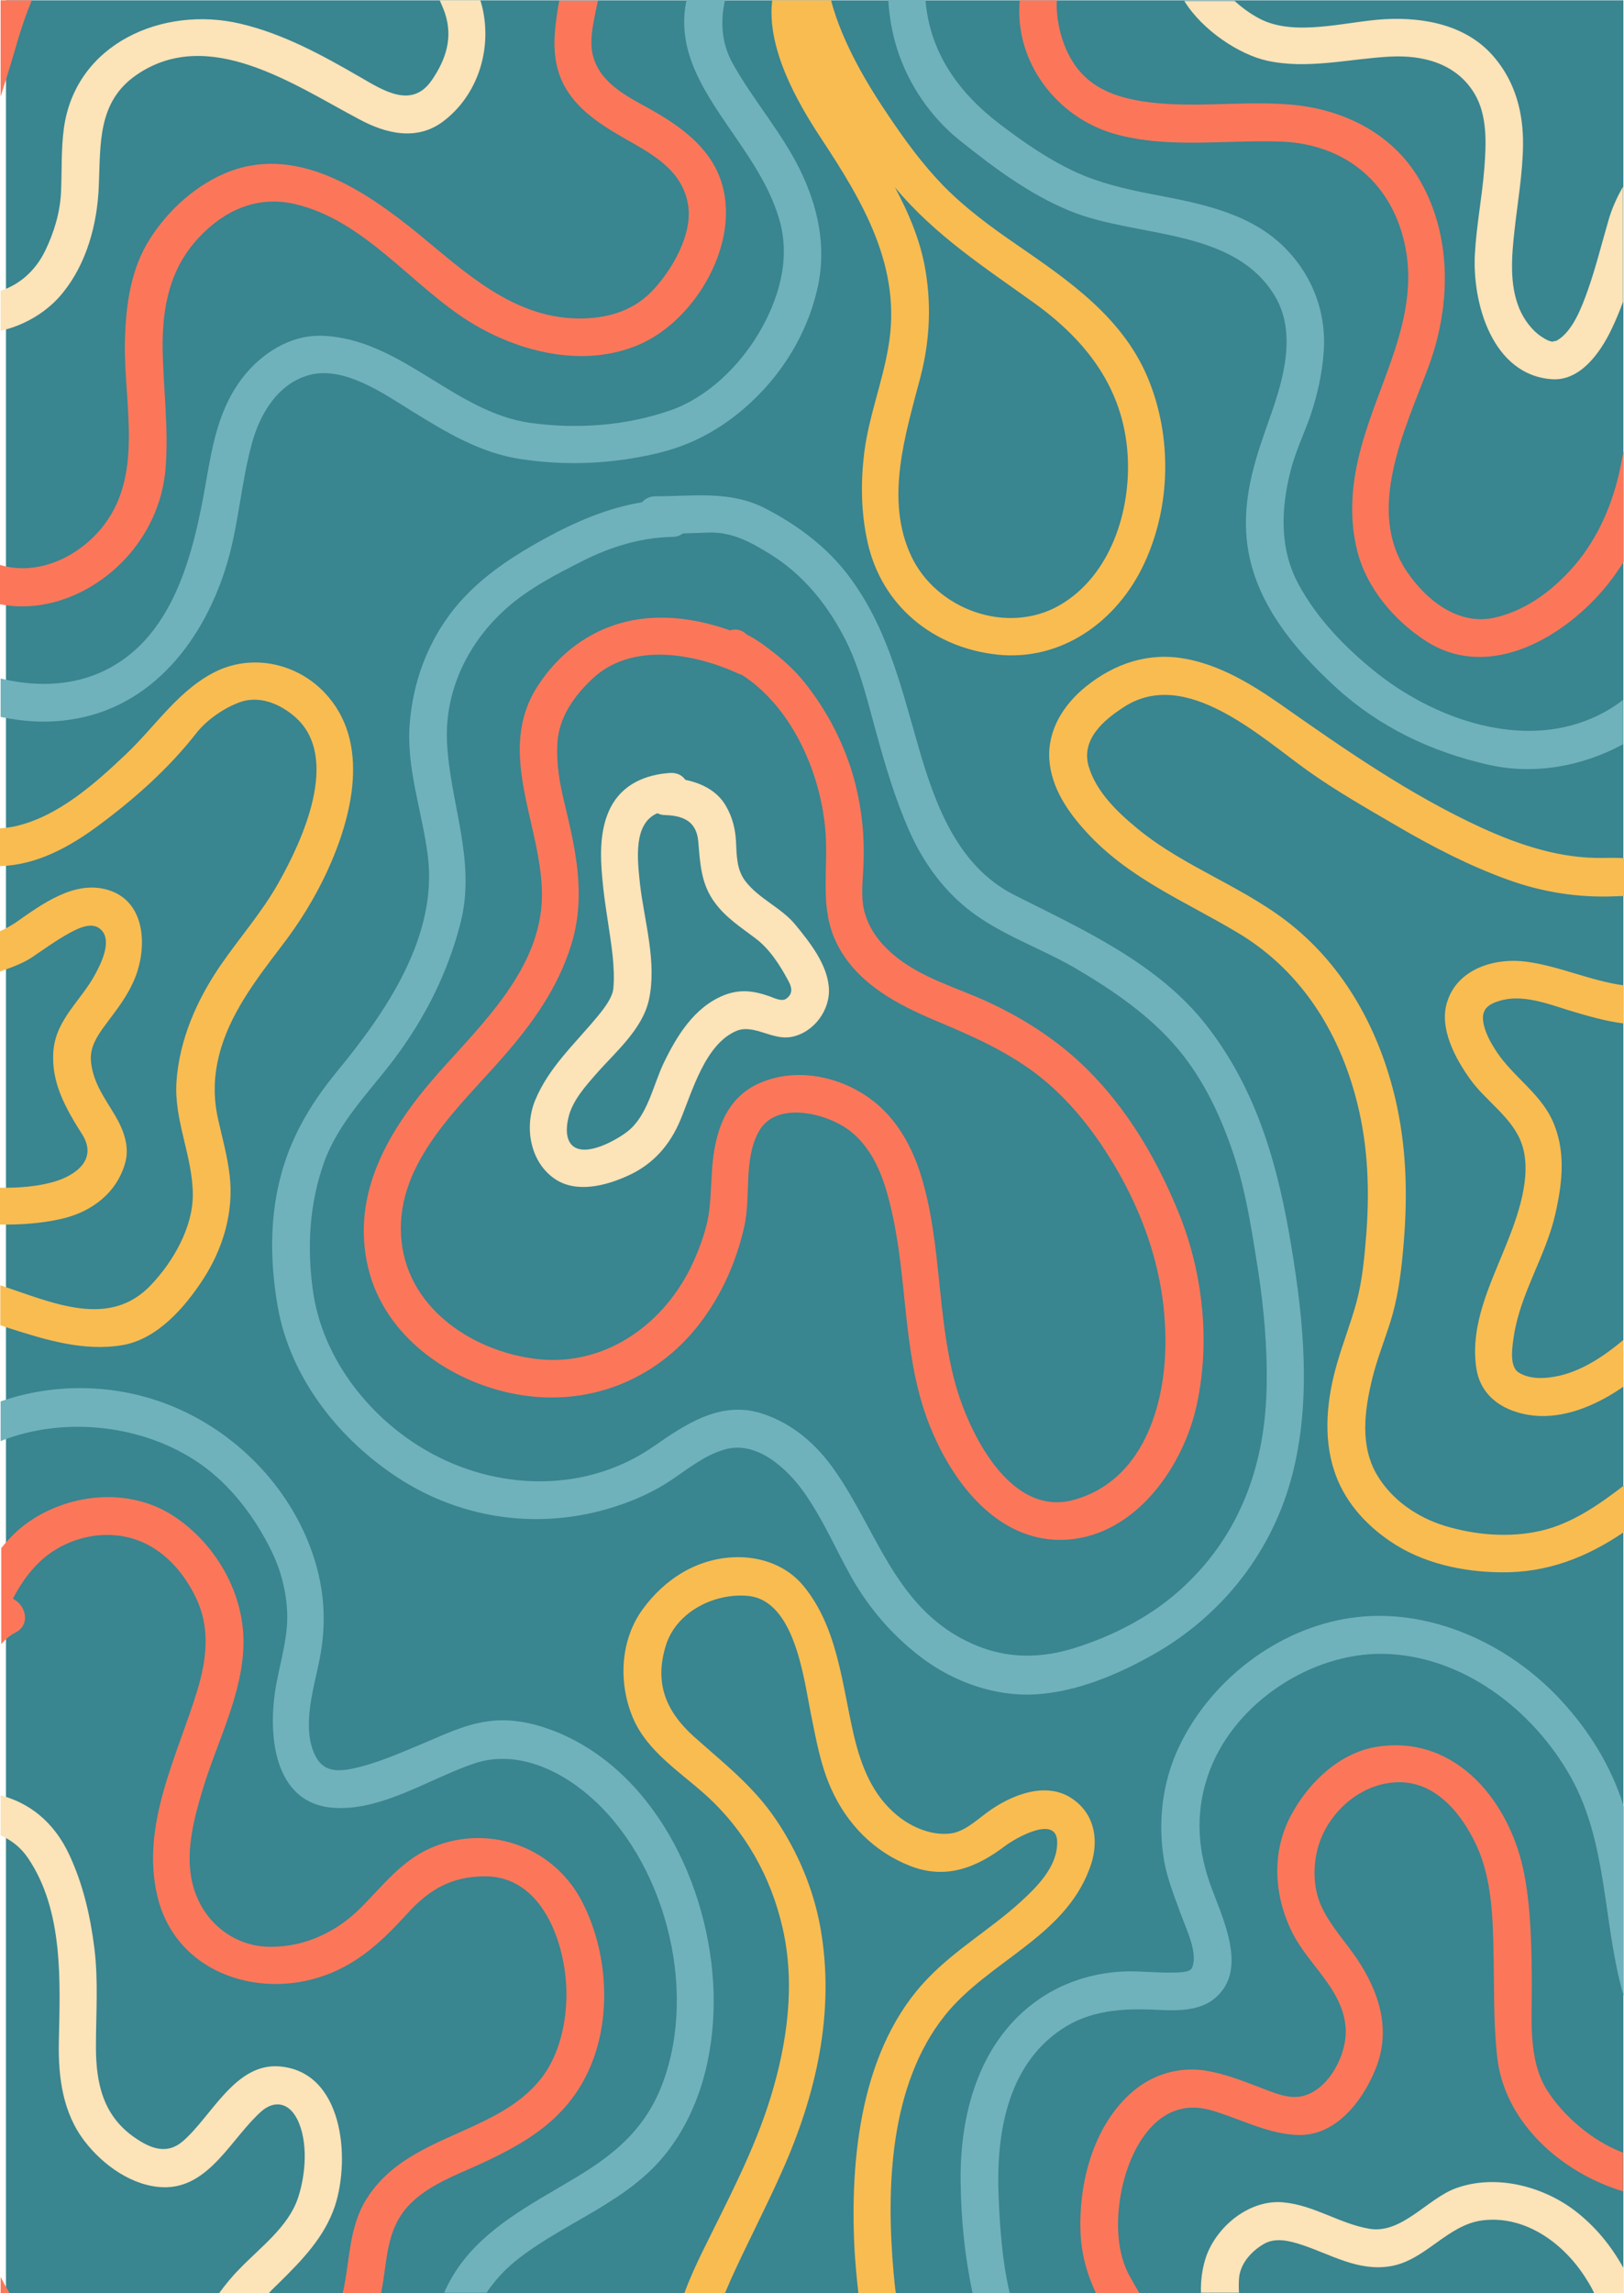
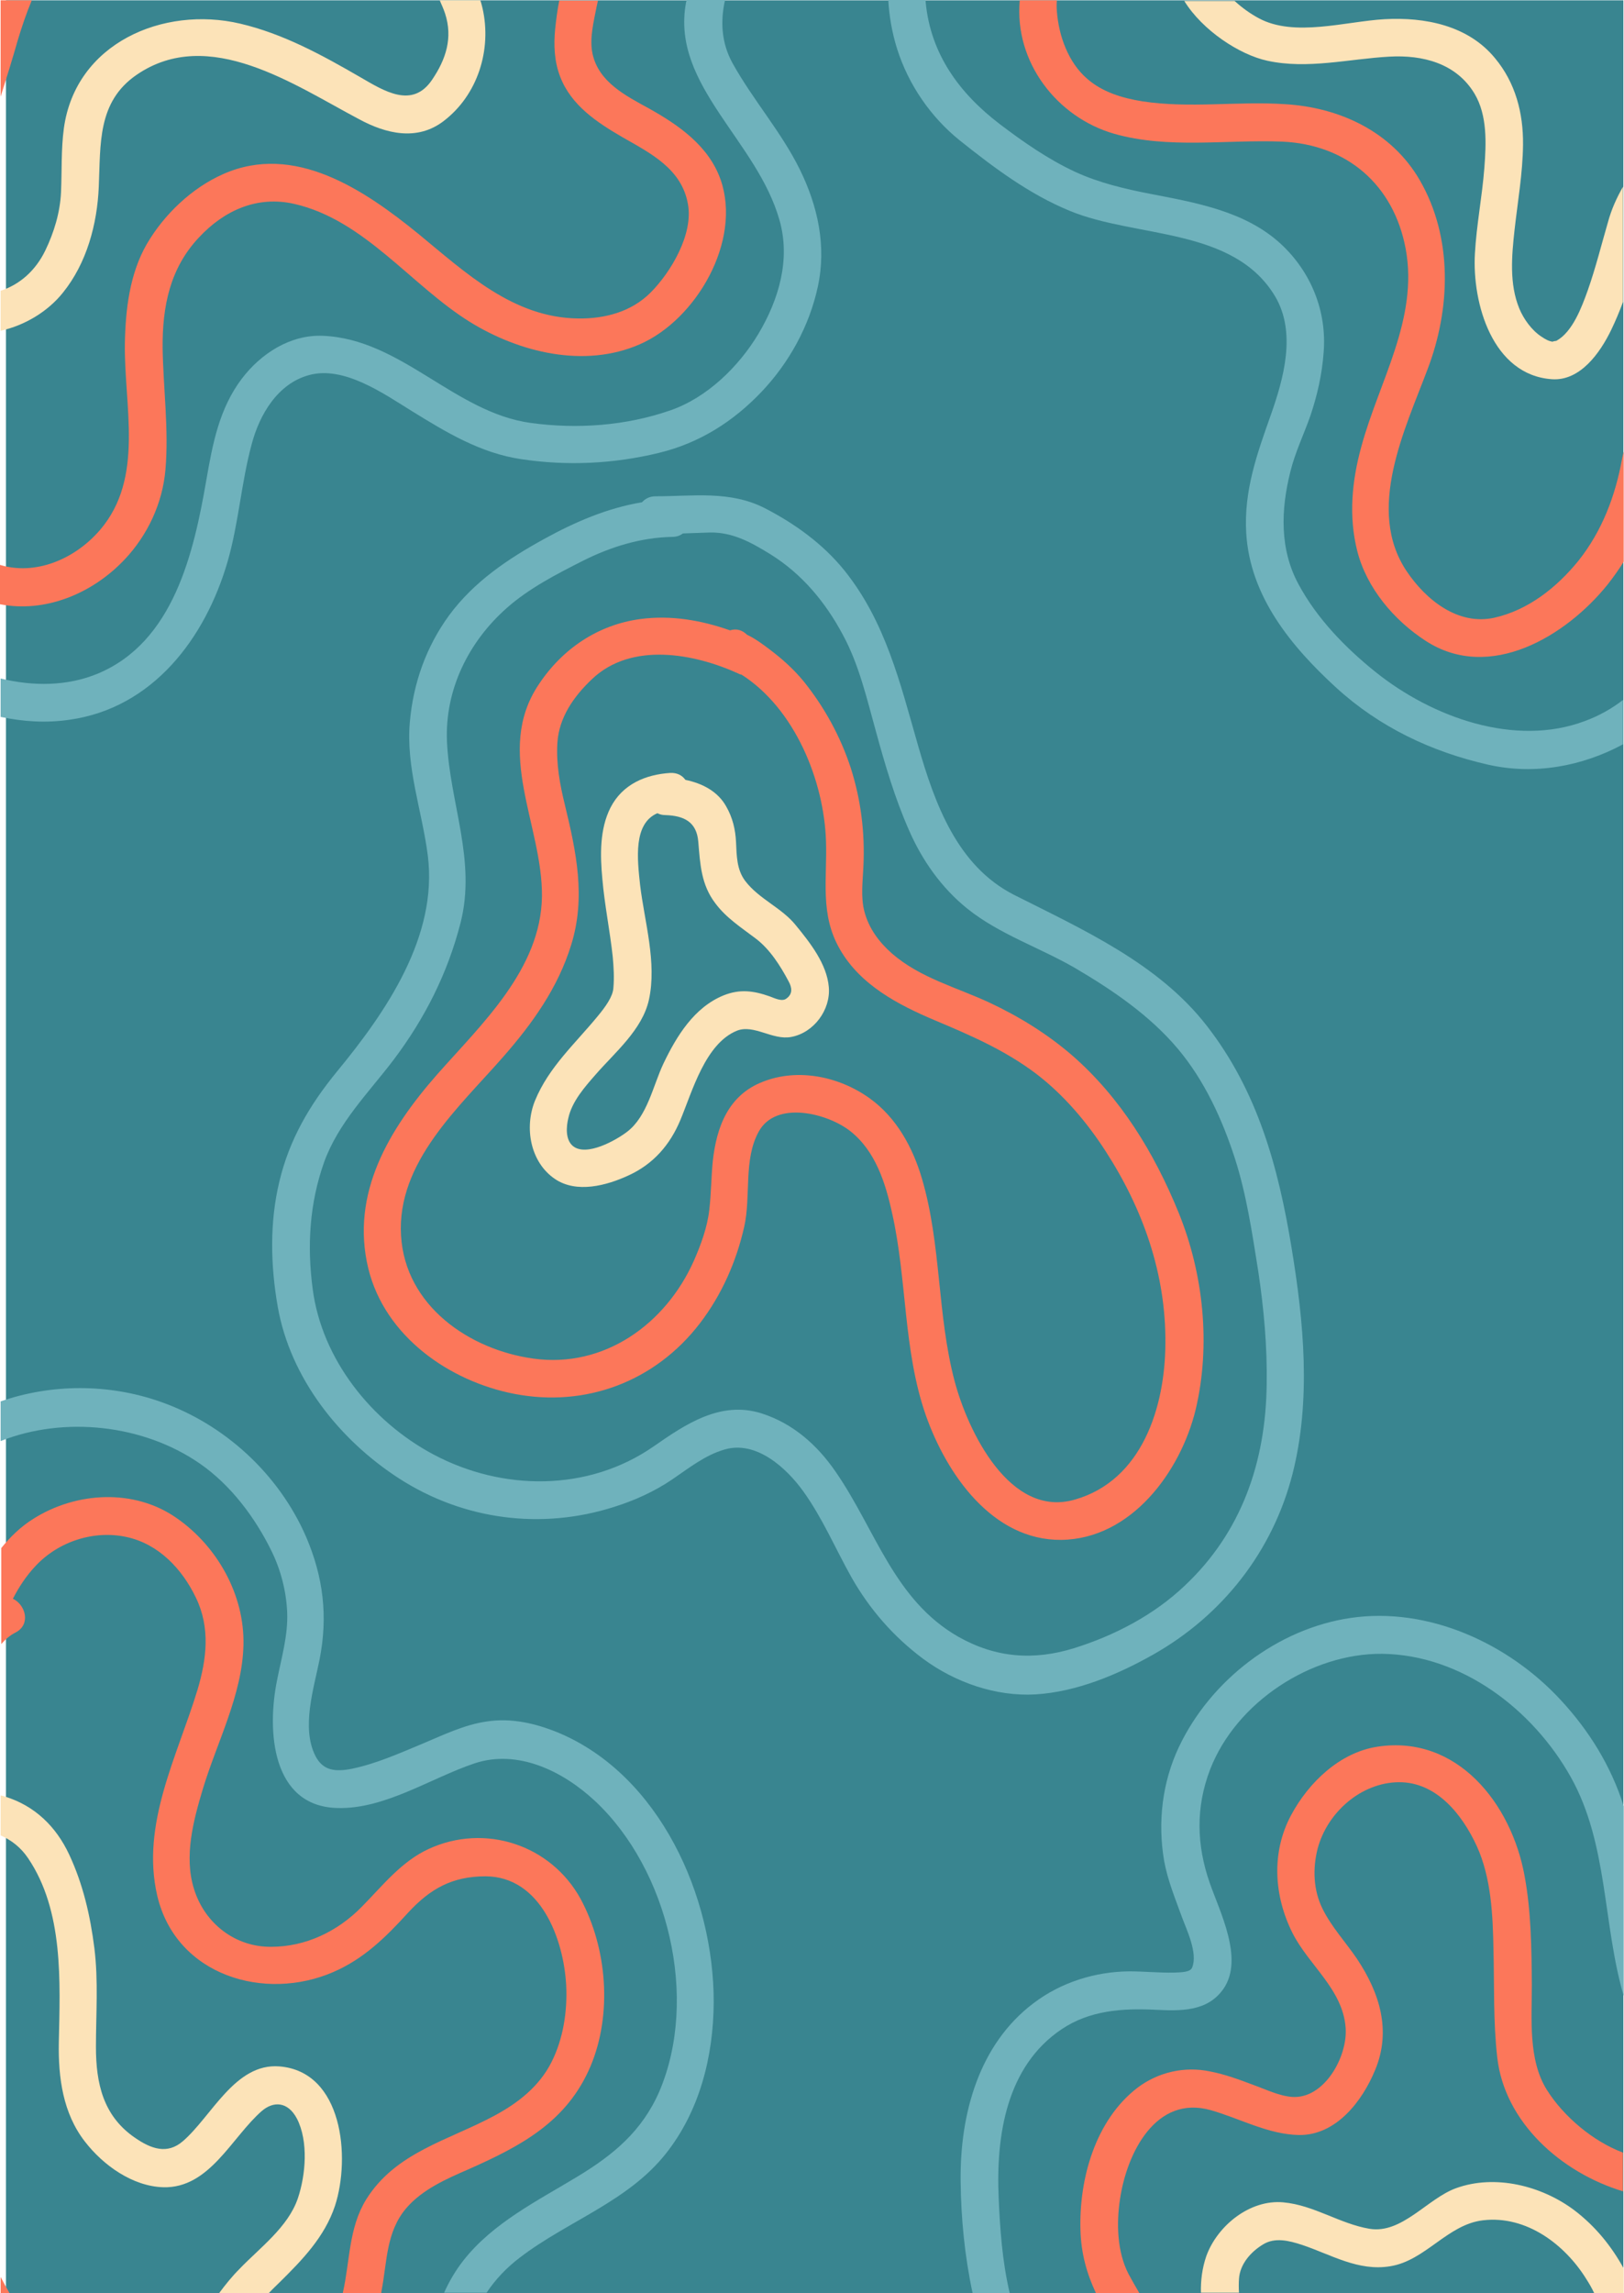
<svg xmlns="http://www.w3.org/2000/svg" fill="#000000" height="728.7" preserveAspectRatio="xMidYMid meet" version="1" viewBox="-0.2 -0.1 516.3 728.7" width="516.3" zoomAndPan="magnify">
  <g id="change1_1">
    <path d="M515.9,728.5H1.7V0h514.2V728.5z" fill="#398590" />
  </g>
  <g id="change2_1">
    <path d="M0,723.4c0.9,1.7,1.8,3.4,2.8,5.1H0V723.4z M9.9,0H0v30.6c1.9-6,3.8-12.1,5.5-18.1C6.8,8.2,8.2,4.1,9.9,0z M136.1,587.4c-8.7,4-14.6,11.6-21.2,18.3c-7.7,7.9-17.9,12.8-28.9,12.8c-11.4,0.1-21.1-7.4-24.5-18.3c-3.3-10.4-0.2-21.9,2.8-31.9 c4.5-14.9,12.5-29.8,12.9-45.6c0.4-16.1-8.4-31.5-21.2-40.4c-13.5-9.5-32-8.4-45.6,0.2c-4,2.5-7.3,5.7-10.2,9.3v30.5 c1.3-1.5,2.8-2.8,4.6-3.7c4.9-2.6,3.1-8.8-0.9-10.7c1.9-3.7,4.2-7.2,7.1-10.3c7.3-7.9,18.7-11.6,29.1-9.3 c10.1,2.2,17.6,10.1,22,19.3c4.6,9.5,3.4,19.5,0.5,29.2c-6.4,21.1-18.1,42.8-12.8,65.5c6,25.4,34.2,33.7,56,24.2 c9.7-4.2,16.7-11.1,23.7-18.8c7.1-7.7,14.1-11.6,24.7-11.6c17.5,0.1,24.8,19.9,25.6,34.6c0.4,8.3-0.9,17-4.7,24.5 c-3.9,7.7-10.6,12.9-18,16.9c-14.6,7.9-31.5,11.6-40.9,26.7c-5.6,9.1-5.1,19.5-7.4,29.6c0,0,0,0,0,0.1h12.2c0-0.2,0.1-0.5,0.1-0.7 c1.8-9.3,1.4-18.7,7.9-26.3c5.1-5.9,12.6-9.2,19.5-12.2c16.7-7.4,31.6-15.1,39.1-33c6.9-16.5,5.2-37.4-3.2-53 C174.9,586,153.9,579.2,136.1,587.4z M39.4,177.7c7.3-7.7,12.1-17.9,13-28.6c1.1-12.8-0.7-25.8-0.9-38.6 c-0.1-13.2,2.3-25.3,11.5-35.1c8.1-8.7,18.6-13.4,30.4-10.7c22.3,5.1,37.1,25.9,55.8,37.5c15.7,9.7,36.4,14.8,54,7.1 c17.9-7.8,32.5-32.8,25.7-52.3c-3.8-10.8-13.4-17.4-22.9-22.7c-7.3-4-15.8-8.3-17.8-17.2c-1.1-4.9,0.4-10.5,1.3-15.2 c0.1-0.6,0.3-1.2,0.4-1.8h-12.3c-0.6,3-1,6.1-1.3,9c-0.5,5.1-0.3,10.3,1.6,15.2c3.5,9.1,11.7,14.5,19.8,19.2 c8.9,5.1,18.8,10,20.8,21.2c1.8,9.6-5.4,21.7-11.9,28.2c-6.1,6.1-14.5,8.3-22.9,8.2c-20.7-0.2-35.8-14.5-50.9-26.9 c-17.2-14-39.4-29-62-19c-10,4.4-18.8,12.8-24.3,22.2c-5.5,9.5-6.8,20.9-7,31.6c-0.3,20,6.3,42.7-7.9,59.3 c-8.1,9.4-20.6,14.5-31.8,11.1v12.5C14.1,194.7,29.1,188.6,39.4,177.7z M515.5,145.6c-2.1,11.8-6.4,23.1-13.9,32.5 c-6.9,8.5-16,15.7-26.8,18.1c-11.5,2.5-21.7-5.7-27.8-14.8c-13.1-19.5-0.5-45.1,6.7-64.3c7.3-19.2,8-41.7-2.5-59.9 c-9-15.6-25.7-23.2-42.9-24.2C393.3,32,378,34.4,363,32.1c-6.3-1-12.7-2.9-17.6-7.2c-6-5.2-9-13.6-9.6-21.4c-0.1-1.2-0.1-2.4,0-3.5 H324c-1.8,19.7,11.9,37.2,30,42.4c17.2,4.9,35.7,1.8,53.4,2.5c20.6,0.9,35.5,13.7,39.3,34.1c4.1,22.2-8.5,42.1-14.1,62.8 c-3,10.8-4.1,22.2-1.3,33.2c3,11.8,11.7,22,21.7,28.5c20.4,13.3,44.8-1.5,58-18c1.8-2.3,3.5-4.7,5-7.1v-35 C515.8,144.1,515.7,144.8,515.5,145.6z M491.6,664c-6-9.5-4.8-22.6-4.8-33.4c-0.1-11.6-0.2-23.2-2.3-34.6 c-4.2-23.1-21.5-44.9-46.7-41.1c-12,1.8-21.9,11.3-27.5,21.7c-6.4,11.9-5.5,25.7,0.4,37.5c5.2,10.3,16,17.9,16.9,30.1 c0.7,9.2-6.8,22.7-17,22c-4.1-0.3-8.4-2.4-12.3-3.8c-4.5-1.7-9.1-3.4-13.8-4.3c-8.1-1.7-16.5,0.2-23.1,5.2 c-13.4,10.3-18.6,29-18.1,45.3c0.2,7.3,2,13.7,4.9,19.9H362c-1.2-2-2.3-4-3.4-6c-3.7-7.1-3.9-16.3-2.7-24 c2.2-14.6,11.4-33,28.8-28.1c9.2,2.6,18.2,7.7,28,7.9c11.8,0.2,20.2-10.7,24.3-20.7c5.2-12.5,1.4-24.5-5.8-35.3 c-3.6-5.3-8-10-10.9-15.8c-3-6-3.2-12.9-1.6-19.2c3.1-11.6,13.9-21,25.8-21.1c12-0.1,20.2,10.3,24.8,20.3 c4.6,10.1,5.1,21.9,5.3,32.8c0.3,11.4-0.1,22.9,1.2,34.3c2.3,20.7,20.4,36.7,40,42.6v-12.3C506.2,680.3,496.9,672.4,491.6,664z M337.2,489.2c-21.9,0.2-36.5-20.9-43.1-39.7c-7.2-20.7-5.9-43-10.7-64.2c-2.1-9.6-5.3-19.7-13.3-26c-7.1-5.6-23.6-9.9-29.1,0.2 c-4.9,8.9-2.4,20.5-4.6,30.2c-2.5,11.1-7.2,21.7-14.1,30.7c-14.2,18.5-36.3,26.8-59,22.4c-20.6-4-41.1-18.2-46.4-39.8 c-5.8-23.9,6.7-44.4,21.8-61.6c14.1-16,33.1-33.5,33.4-56.7c0.2-22.5-15.2-46-1.1-67.2c7.5-11.4,18.9-19.1,32.4-20.9 c9.8-1.3,19.4,0.4,28.5,3.6c2.1-0.7,4,0,5.4,1.4c2.6,1.2,5.1,3.1,7.1,4.6c4,3,7.7,6.3,10.9,10.2c6.6,8.2,11.7,17.5,15,27.6 c3.2,10.1,4.5,20.4,4,31.1c-0.2,4.7-0.9,9.8,0.3,14.4c1.4,5.4,4.7,9.8,8.8,13.4c9,7.8,20.5,10.7,31,15.6c9.4,4.4,18.3,9.9,26.2,16.7 c15.5,13.5,26.2,31.1,33.9,50c7.9,19.4,10.3,42.1,5.4,62.7C375.1,467.5,359.5,488.9,337.2,489.2z M370.3,426.8 c0.2-22.1-7.1-42.7-19-61.1c-6-9.3-13.4-18-22.2-24.7c-10-7.5-20.7-12.1-32.1-16.9c-11.6-4.9-23.7-11.2-30.2-22.6 c-6.4-11.1-4-22.2-4.4-34.3c-0.6-19.2-9.9-42.1-26.8-52.9c-0.4-0.1-0.8-0.2-1.1-0.4c-14.1-6.4-34-10.1-46.5,1.8 c-5.7,5.4-10.5,12.1-11,20.3c-0.4,6.7,0.8,13.2,2.4,19.7c3.6,14.9,6.7,29.3,2,44.4c-4.2,13.7-12.4,25.1-21.7,35.7 c-13.9,15.9-33.8,33.4-32.4,56.7c1.3,22.3,21.7,36.3,42.1,39.1c22.4,3.1,42-10.9,51-31.1c2.2-5,4.3-10.7,4.9-16.2 c0.6-5.1,0.6-10.3,1.1-15.4c1.2-11,5-21.1,16-25.3c11.2-4.4,24.3-1.6,33.9,5.3c8.5,6.1,13.7,15.6,16.6,25.5 c6.2,21,4.8,43.3,10.4,64.4c4.2,15.8,17.5,43.6,38.2,37.6C362.9,470.3,370.2,447,370.3,426.8z" fill="#fc775a" />
  </g>
  <g id="change3_1">
    <path d="M226.7,636.2c-0.1,17.2-4.5,34.5-15.2,48c-12.1,15.3-31.4,21.5-46.5,33.1c-4.1,3.1-7.7,6.9-10.5,11.1H141 c1.6-3.6,3.6-7,6.1-10.2c9.4-12,23.6-19,36.3-26.7c11.4-6.9,20.5-14.4,26-27c12.7-29.7,2.8-70.6-20.4-92.3 c-10.4-9.7-24.7-16.5-38.3-12c-14,4.7-28.5,14.6-43.6,14.2c-21-0.5-22.5-24.6-19.2-40.7c1.4-7.1,3.5-14.2,3.2-21.5 c-0.3-6.7-2-13.4-5-19.5c-5.2-10.6-12.9-20.9-22.7-27.7c-18-12.5-43.2-15.2-63.4-7.2v-12.6c16.1-5.6,34.3-5.7,50.8,0.1 c20.3,7.1,37.6,22.9,46.3,42.9c5.5,12.8,7,25.3,4.3,39c-1.8,9.1-5.9,21.7-1.3,30.7c2.4,4.6,6.2,5.1,11.7,4c7.6-1.6,14.8-4.8,22-7.8 c6.7-2.8,13.6-6.2,20.8-7.2c7.8-1.2,15.5,0.6,22.8,3.6C209.5,564,226.8,602.5,226.7,636.2z M429.2,514c-23.2,3.4-44.5,19.7-54.6,41 c-5.3,11.2-6.8,23.9-4.7,36.2c1.1,6.1,3.5,11.9,5.6,17.7c1.5,4.1,5.2,11.6,3.3,16.2c-0.6,1.5-3.4,1.5-5.7,1.6 c-4.8,0.1-9.5-0.4-14.3-0.4c-10.9,0.1-21.7,3.5-30.4,10.1c-17.4,13.1-23.4,35.2-23.2,56.3c0.1,12,1.3,24.1,3.8,35.8h11.8 c-2.4-10.1-3.1-20.9-3.5-30.1c-0.9-19.8,2.4-41.9,20-53.7c8.9-6,19.3-6.7,29.7-6.2c8,0.4,16.7,0.7,21.8-6.7 c6.5-9.5-1.2-24.4-4.4-33.6c-4.2-12-4.5-24,0.1-36c8.3-21.5,32.2-37,54.7-36.8c25.2,0.3,47.9,17.6,60,39.2 c11.9,21.3,10.1,46.6,16.8,69.5v-60.3c-4-12.7-11-24-20-33.7C479.3,522,453.8,510.4,429.2,514z M293.3,527c-9.4-7-17-15.7-22.8-25.9 c-5.1-9.1-9.2-18.8-15.3-27.3c-5.4-7.5-15-16.3-25.1-13.3c-6.2,1.8-11.3,5.9-16.6,9.5c-5.6,3.8-12,6.7-18.4,8.7 c-23.1,7.4-47.9,4.2-68.4-9c-18.9-12.2-34.6-31.8-38.6-54.6c-2.3-13.1-2.6-26.8,0.5-39.7c3.2-13.5,9.7-24.5,18.4-35.1 c15.4-18.7,32.1-42.8,28.8-68.6c-1.8-14.1-7-28-5.7-42.4c1.1-12.4,5.2-23.9,12.5-33.9c7.9-10.7,18.8-18,30.3-24.3 c9.8-5.4,20.1-9.8,31-11.6c1-1.1,2.4-1.9,4.3-1.9c11.9,0,23.7-1.9,34.8,3.8c9.5,4.9,18.4,11.3,25.2,19.7 c13.2,16.4,17.8,36,23.5,55.8c5.3,18.4,12.4,38.1,30.4,47.3c21.8,11,46,21.8,61.4,41.7c16.1,20.7,22.7,44.8,26.9,70.4 c3.9,23.6,6.3,48.5,0.3,72c-6.3,24.6-22.3,44.9-44.2,57.3c-11.3,6.4-24.4,11.9-37.5,12.7C316.5,539,303.6,534.6,293.3,527z M304.5,520c11.9,6.7,23.9,7.6,36.8,3.6c12.8-4,25.3-10.5,35.1-19.8c18.1-17,25.8-39.3,26.1-64c0.2-12.1-0.9-24.1-2.7-36.1 c-1.9-11.9-3.7-24.2-7.4-35.7c-4-12.4-9.7-24.8-18.1-34.8c-9-10.7-20.8-18.7-32.7-25.7c-11.2-6.5-24.1-10.7-34.3-18.9 c-8.2-6.6-14.4-15.4-18.6-25.1c-4.4-10-7.5-20.5-10.4-31.1c-2.9-10.4-5.4-21.4-10.6-30.9c-5.5-10.3-13-19.3-23-25.5 c-6-3.7-11.9-7-19.1-6.9c-2.9,0.1-5.8,0.2-8.7,0.3c-0.9,0.7-2,1.1-3.5,1.1c-9.8,0.2-19.3,3.1-28.1,7.5c-8.3,4.2-17.3,8.8-24.4,15.1 c-12.1,10.7-19.7,25.9-19,42.4c0.9,19.7,9.4,37.8,4.3,57.7c-4.1,16-11.4,30.4-21.3,43.5c-7.9,10.4-17.6,20-22.1,32.6 c-4.6,13-5.4,26.5-3.6,40.1c2.9,22.5,18.8,42.2,38.3,52.6c21.9,11.7,49.2,12,70.1-2.5c10.2-7.1,21.3-14.6,34.3-10.5 c10,3.2,17.7,10,23.6,18.6C278.2,486,284,508.3,304.5,520z M21.9,228.6c26.4-3.7,43.2-25.8,50.3-50.4c3.5-12.2,4.3-24.9,7.6-37.1 c2.5-9.5,8.3-19.3,18.2-22c11.1-3.1,23.8,5.9,32.7,11.4c11,6.8,21.9,13.4,34.8,15.3c14.6,2.2,29.4,1.5,43.8-2 c12.8-3.1,23.6-9.9,32.7-19.5c8.7-9.2,15.1-20.8,17.8-33.3c2.8-12.9,0-25.6-5.7-37.2c-5.9-12-14.9-22.1-21.4-33.8 c-3.6-6.5-3.9-13.4-2.4-20.1h-12.2c-0.1,0.3-0.1,0.5-0.2,0.8c-2.5,13.5,3.5,24.5,10.7,35.4c7.1,10.7,15.4,21.1,19,33.7 c3.6,12.5-0.2,25.3-6.7,36.2c-6.3,10.5-16.4,20.3-28,24.3c-14.1,4.9-29.6,6-44.3,4c-24.3-3.3-41.2-26.7-66.2-27.7 c-10.3-0.4-19.6,5.6-25.7,13.6c-7.2,9.5-9.3,20.7-11.3,32.2c-4,23.2-10.4,51.4-34.4,61.5C21.2,218,10.3,218,0,215.5v12.2 C7.2,229.2,14.4,229.7,21.9,228.6z M503.7,229c-22.3,8.4-48.6-1.2-66.5-15.5c-9.6-7.7-18.7-17-24.6-28c-6-11.1-5.6-23.6-2.6-35.6 c1.5-6.2,4.3-11.9,6.4-17.9c2.2-6.5,3.7-13.2,4.2-20c1.1-13.2-4-25.7-13.6-34.6c-11.3-10.4-27-13.1-41.5-15.9 c-8.2-1.6-16.3-3.5-23.9-7c-8.6-4-16.5-9.5-24-15.2c-12.7-9.7-21.9-22.1-23.5-38.6c0-0.3,0-0.5-0.1-0.8h-11.8 c0.3,5.2,1.2,10.4,2.8,15.5c3.6,11.4,10.7,21.7,19.9,29.1c10.9,8.7,22.1,17.1,35,22.4c21,8.7,52.1,5.1,65.3,27.2 c6.8,11.5,2.7,26.1-1.4,37.7c-4.4,12.4-8.6,24.1-7.8,37.5c1.2,20.2,14.4,36.1,28.6,49.1c13.8,12.6,30.3,20.4,48.4,24.5 c14.7,3.3,29.8,0.5,42.8-6.5v-14.1C512.3,225,508.3,227.3,503.7,229z" fill="#6fb2bc" />
  </g>
  <g id="change4_1">
    <path d="M153.2,2.5c3,13.2-1.5,27.6-12.4,35.9c-8.4,6.4-18.3,4-26.8-0.6C93.5,27,66.2,7.9,43.2,23.7 c-12.5,8.6-11.4,22-12,35.6c-0.5,11.8-3.8,24.2-11.4,33.6C15,98.9,7.7,103.3,0,105V92.3c6.1-2,11.1-6.4,14.2-12.8 c2.8-5.8,4.7-12.1,5-18.5c0.3-6.8,0-13.6,0.9-20.3c3.7-27.1,31.6-39,56-33.3c13.7,3.2,26.1,10,38.2,17c7.6,4.4,16.6,10.2,22.9,0.8 c4.4-6.5,6.6-13.3,4.1-21c-0.5-1.5-1.1-2.8-1.7-4.2h12.9C152.8,0.8,153,1.7,153.2,2.5z M88.6,656.5c-14.1-1.1-21.5,15.9-30.7,23.8 c-4.9,4.2-10,2.5-15.3-1.2c-10-6.9-12.3-17.2-12.3-28.8c0-10.5,0.8-20.9-0.5-31.4c-1.3-10.3-3.6-20.3-8-29.7 c-4.2-9-11-15.5-20.3-18.4c-0.5-0.2-1-0.3-1.5-0.4v12.7c3.4,1.5,6.4,3.8,8.7,7.2c11.4,16.8,10.2,39.4,9.8,58.6 c-0.2,11.2,1.3,22.5,8.3,31.5c5.8,7.5,15.1,14.2,24.9,14.5c14.7,0.4,21.7-15.8,31.3-24.2c3.7-3.2,8.3-3.1,11.2,2.4 c3.7,7.2,2.8,17.9,0.3,25.3c-3.1,9.2-12.2,15.8-18.6,22.5c-2.3,2.3-4.4,4.9-6.4,7.6h15.8c1.1-1.2,2.3-2.3,3.4-3.4 c7.2-7.1,14.3-14.4,17.6-24.3C111.3,685.4,108.8,658.1,88.6,656.5z M263.3,313.6c0.6,7.2-4.8,14.5-12,15.8c-5.9,1.1-11.8-4.1-17.2-2 c-10.1,4.1-14.2,19.3-18,28.4c-3.3,7.9-8.6,14-16.5,17.6c-6.9,3.2-16.5,5.8-23.4,1.1c-7.8-5.3-9.8-16.3-6.3-24.9 c4.4-10.7,12.8-18.1,20-26.9c2.4-2.9,4.7-6.1,4.9-8.8c0.3-3.3,0.1-6.7-0.2-10c-0.9-8.3-2.6-16.5-3.3-24.7 c-0.7-7.5-0.9-15.8,2.6-22.7c3.8-7.4,11.1-10.5,19-11c2.2-0.1,3.8,0.8,4.8,2.2c5.3,1.1,10.3,3.6,13,8.5c2,3.5,2.9,7.2,3.1,11.3 c0.2,4.3,0.2,8.7,2.9,12.3c4.4,5.8,11.6,8.5,16.1,14.1C257.3,299.4,262.7,306.2,263.3,313.6z M250.5,311.7 c-2.6-4.9-6-10.3-10.6-13.7c-4.5-3.4-9.3-6.5-12.7-11.1c-4.5-5.9-4.8-12.4-5.4-19.5c-0.5-6.4-4.6-8.3-10.4-8.5c-1,0-1.8-0.2-2.6-0.6 c-7.7,3.3-6.4,14.5-5.5,22.8c1.4,11.7,5.4,24.7,2.8,36.5c-2.1,9.5-10.8,16.7-16.9,23.7c-3.5,4-7.5,8.5-8.7,13.8c-0.7,2.8-1,7,1.5,9 c4.3,3.4,13.7-1.9,17.2-4.6c6.4-4.9,8.2-14.6,11.5-21.6c4.2-8.8,9.8-17.9,19.1-21.7c5.2-2.1,9.6-1.5,14.7,0.3 c1.4,0.5,3.9,1.8,5.3,0.7C251.9,315.7,251.6,313.7,250.5,311.7z M511,70.5c-2.1,7.2-3.9,14.5-6.4,21.6c-2,5.6-4.9,13.3-10,16.1 c0,0-1.5,0.2-1.1,0.3c-1.4-0.2-2.4-0.8-3.6-1.6c-3.1-2-5.7-5.6-7.1-9c-3.2-7.8-2.4-16.7-1.5-24.9c1-9,2.6-18,2.7-27.1 c0.1-10.1-2.4-19.7-8.9-27.5c-8.6-10.5-22.4-13.1-35.1-12.4c-12.4,0.7-28.7,5.8-40-0.3c-2.8-1.5-5.4-3.4-7.7-5.5h-16 c5.8,9.4,17.6,17.1,26.4,19c12.8,2.8,26-0.6,38.8-1.3c10.6-0.6,21.3,2.1,27.1,11.8c4.1,6.9,3.7,15.8,3.1,23.6 c-0.7,9.1-2.5,18.1-3,27.2c-0.9,15.8,5.6,38.6,24.5,39.9c9,0.6,15.3-8.4,18.8-15.6c1.4-2.9,2.7-6,3.8-9V59.2 C513.8,62.7,512.1,66.4,511,70.5z M500.3,702.2c-10.4-7.8-25.2-11.5-37.6-7c-9.1,3.3-17.2,14.6-27.5,12.9 c-9.5-1.6-17.6-7.5-27.4-8.4c-10.6-1-21,7.4-24.5,17.1c-1.3,3.8-1.8,7.7-1.7,11.6h12.1c-0.1-1.5-0.1-2.9,0-4.4 c0.3-4.7,3.8-8.6,7.6-10.9c3.8-2.4,8.4-1.2,12.4,0.1c9.3,3.1,17.9,8.5,28.1,6.8c11.2-1.8,18.2-13.3,29.5-14.6 c13.7-1.6,26,7.6,32.9,18.8c0.9,1.4,1.7,2.8,2.4,4.3h9.4v-7.8C512.1,713.6,507,707.3,500.3,702.2z" fill="#fce3b8" />
  </g>
  <g id="change5_1">
-     <path d="M103,220c14.8,15.6,8.8,39.4,0.8,56.8c-4,8.6-8.9,16.5-14.7,24c-8,10.5-16.5,21.6-19.7,34.6 c-1.7,6.9-1.8,13.5-0.2,20.4c1.3,5.8,2.9,11.5,3.6,17.5c1.4,11.7-2.1,23.4-8.5,33.2c-5.8,8.9-14.5,18.9-25.5,20.8 c-12.2,2.1-24.3-1.6-35.9-5.3c-1-0.3-2-0.7-3-1v-12.7c16.6,5.5,34.7,14,48-0.2c7-7.4,13.3-18.3,13.2-28.8c-0.1-12.1-6-23.4-5.2-35.6 c0.9-13.4,6.4-25.9,13.9-36.9c6.1-8.9,13.2-16.9,18.5-26.3c7.5-13.3,20-39.9,5.3-52.8c-4.7-4.1-11.1-6.8-17.2-4.8 c-5.2,1.8-10.9,5.7-14.3,10.1c-8.7,11.1-19.4,20.6-30.7,29c-9.4,7-19.9,12.8-31.6,13.1v-12c1.5-0.1,3.1-0.3,4.6-0.6 c13.7-3,25.5-13.5,35.5-23c9.6-9.1,17-20.9,29.3-26.6C80.8,207.7,94.4,210.9,103,220z M509.6,272.5c-13.5,0.3-26.5-4-38.6-9.5 c-22.9-10.5-43.6-24.9-64.1-39.3c-9.2-6.4-19.2-12.5-30.4-14.5c-11.6-2.1-22.3,1.5-31.4,8.8c-7.1,5.7-12.3,13.8-11.7,23.2 c0.6,9,5.9,16.7,11.8,23.1c13.4,14.7,31.2,21.9,47.8,31.8c19.3,11.4,31.5,29.8,37.5,51.3c4.1,14.6,4.8,29.2,3.7,44.3 c-0.6,7.4-1.2,14.6-3.1,21.8c-1.8,6.7-4.4,13.2-6.3,19.9c-3.1,10.8-4.4,22.8-0.9,33.6c3,9.5,9.7,17.1,17.8,22.6 c10.2,7,23.1,9.8,35.3,9.9c14.6,0.2,27.2-4.7,39.1-12.8v-14.8c-8.1,6.2-16.5,12.1-26.4,14.4c-10,2.3-20.9,1.4-30.7-1.6 c-8.7-2.7-16.7-8.2-21.4-16.1c-5.5-9.3-4-20.4-1.6-30.4c1.5-6.2,3.9-12.2,5.8-18.2c2.3-7.3,3.3-14.6,4-22.2 c1.5-15.8,1.4-31-1.9-46.5c-4.7-21.8-15.1-42.1-32.3-56.5c-15.4-12.9-34.8-18.9-50.3-31.7c-6.3-5.2-13-11.6-15.4-19.7 c-2.5-8.6,4.9-14.8,11.3-18.9c19.7-12.7,43.4,9.7,58.5,20.4c9,6.4,18.7,11.9,28.3,17.5c11.3,6.6,22.9,12.6,35.1,17 c11,4,22.5,5.8,34.1,5.3c0.9,0,1.9-0.1,2.9-0.1v-12C513.8,272.4,511.7,272.5,509.6,272.5z M341.2,571.8c-8.6-6.4-20.3-1.4-27.7,4.1 c-3.4,2.5-7.2,6.1-11.6,6.6c-6,0.7-12.3-2-16.8-5.7c-7.9-6.4-11.5-15.7-13.8-25.3c-3.8-16.2-5.1-34.3-16-47.6 c-5.3-6.5-13.5-9.4-21.6-9.2c-12.2,0.3-22.6,6.9-29.7,16.7c-7.1,9.9-7.6,23.4-3,34.3c4.5,10.7,15,17.2,23.2,24.6 c12.4,11.2,20.7,25.9,24.4,42.2c4.1,17.8,1.5,36.6-3.8,53.8c-5.2,17-13.8,33-21.6,48.9c-2,4.1-4.1,8.6-5.8,13.3h12.9 c0.6-1.4,1.2-2.8,1.8-4.2c5.2-11.5,11.1-22.7,16.2-34.2c11-24.5,17.1-51,12.3-77.8c-2.2-12.2-7.2-24-14.1-34.2 c-7.2-10.7-16.7-18-26.1-26.4c-9-8.1-12.6-17.1-8.9-29c3.4-10.8,15.6-16.7,26.1-15.7c14.8,1.4,17.7,26,19.9,37 c1.7,8.3,3.1,16.7,6.6,24.4c5,11.1,13.5,19.8,24.8,24.3c11.5,4.6,21.3,0.7,30.5-6.3c3.5-2.6,16.4-9.9,16.5-1.2 c0.1,7.8-6.3,14.1-11.5,18.9c-9.4,8.6-20.5,15-29.4,24.2c-21.6,22.1-25.1,57.5-23.5,87c0.3,4.5,0.7,8.9,1.2,13.3h11.9 c-0.3-2.1-0.5-4.3-0.7-6.4c-2.4-27-1.4-59.7,16.3-81.9c13.8-17.2,37.7-24.7,45.9-46.4C349.3,585.8,348.3,577,341.2,571.8z M260.8,43.8c-8-12.1-17.3-28.9-15.5-43.8h18.7c3.6,13.7,11.9,27.3,18.5,37c5.1,7.6,10.7,15.2,17,21.7c7.1,7.3,15.3,13.3,23.6,19 c16.4,11.3,33.4,22.9,41.5,42c7.9,18.7,7.5,41.1-1.1,59.4c-8.5,18.2-26.2,31-46.7,28.8c-20.2-2.2-36.7-15.4-41.2-35.8 c-2.1-9.5-2.2-19.1-1-28.7c1.5-11.4,5.7-21.9,7.6-33.1C286.7,85,274.2,64.1,260.8,43.8z M284.3,59.4c4.2,7.8,7.7,16,9.4,24.6 c2.3,11.9,1.8,24-1.3,35.8c-4.7,18-11.4,38.7-2.9,56.8c8,17,30.5,25.2,47.2,15.6c16.1-9.3,22.7-29.9,21.6-47.7 c-1.3-21.1-13-36.2-29.4-48.1C312.9,84.9,297,74.7,284.3,59.4z M459.9,318.2c-2.7,8.3,2.5,17.9,7.2,24.5c5.1,7.2,13.8,12.4,16.6,21 c3.3,9.9-1.5,23-5.2,32.1c-4.9,12.2-11.3,24.9-9.4,38.5c1.3,9.7,9.3,14.4,18.2,15.4c9.6,1,19.2-3,27-8.1c0.5-0.4,1.1-0.7,1.6-1.1 v-14.8c-6.9,5.7-14.7,10.9-23.6,11.9c-3.3,0.4-6.8,0.2-9.7-1.6c-3.2-2-1.9-8.9-1.5-11.7c2.1-13.6,10.2-25.4,13.2-38.8 c2.3-10.2,3.4-20.4-1.2-30.1c-4.1-8.4-12.4-13.6-17.5-21.3c-1.9-2.9-3.9-6.4-4.3-9.9c-0.4-3.8,1.9-5.3,5.3-6.3 c7.2-2.2,15.4,1,22.2,3.1c5.7,1.7,11.4,3.4,17.2,4.1v-12.1c-10.4-1.4-20.4-6.1-30.8-7.5C475.1,304.1,463.2,307.7,459.9,318.2z M19.3,387.2c9.4-2.1,17.6-8.1,20.3-17.8c1.5-5.3-0.6-10.7-3.3-15.2c-3.2-5.4-6.6-9.8-7.5-16.3c-0.6-4.4,1.1-7.5,3.5-11 c3.4-4.7,7-8.9,9.5-14.2c4.9-9.8,5.2-26.1-7.6-30c-10.7-3.3-21.2,4.6-29.5,10.4c-1.5,1-3.2,1.9-4.9,2.7v12.8c3.4-1.2,7.1-2.5,10-4.4 c4-2.7,8-5.6,12.2-7.9c3-1.6,7.3-3.7,10-0.9c3.5,3.5-0.1,10.7-1.9,14c-4.4,8.3-12.4,14.3-13.3,24.2c-0.9,10.2,3.9,18.5,9.1,26.7 c5,7.9-1.8,13-8.9,15.1c-5.2,1.5-11.1,2-17.2,1.9V389C6.6,389.1,13.2,388.6,19.3,387.2z" fill="#f9bc51" />
-   </g>
+     </g>
</svg>